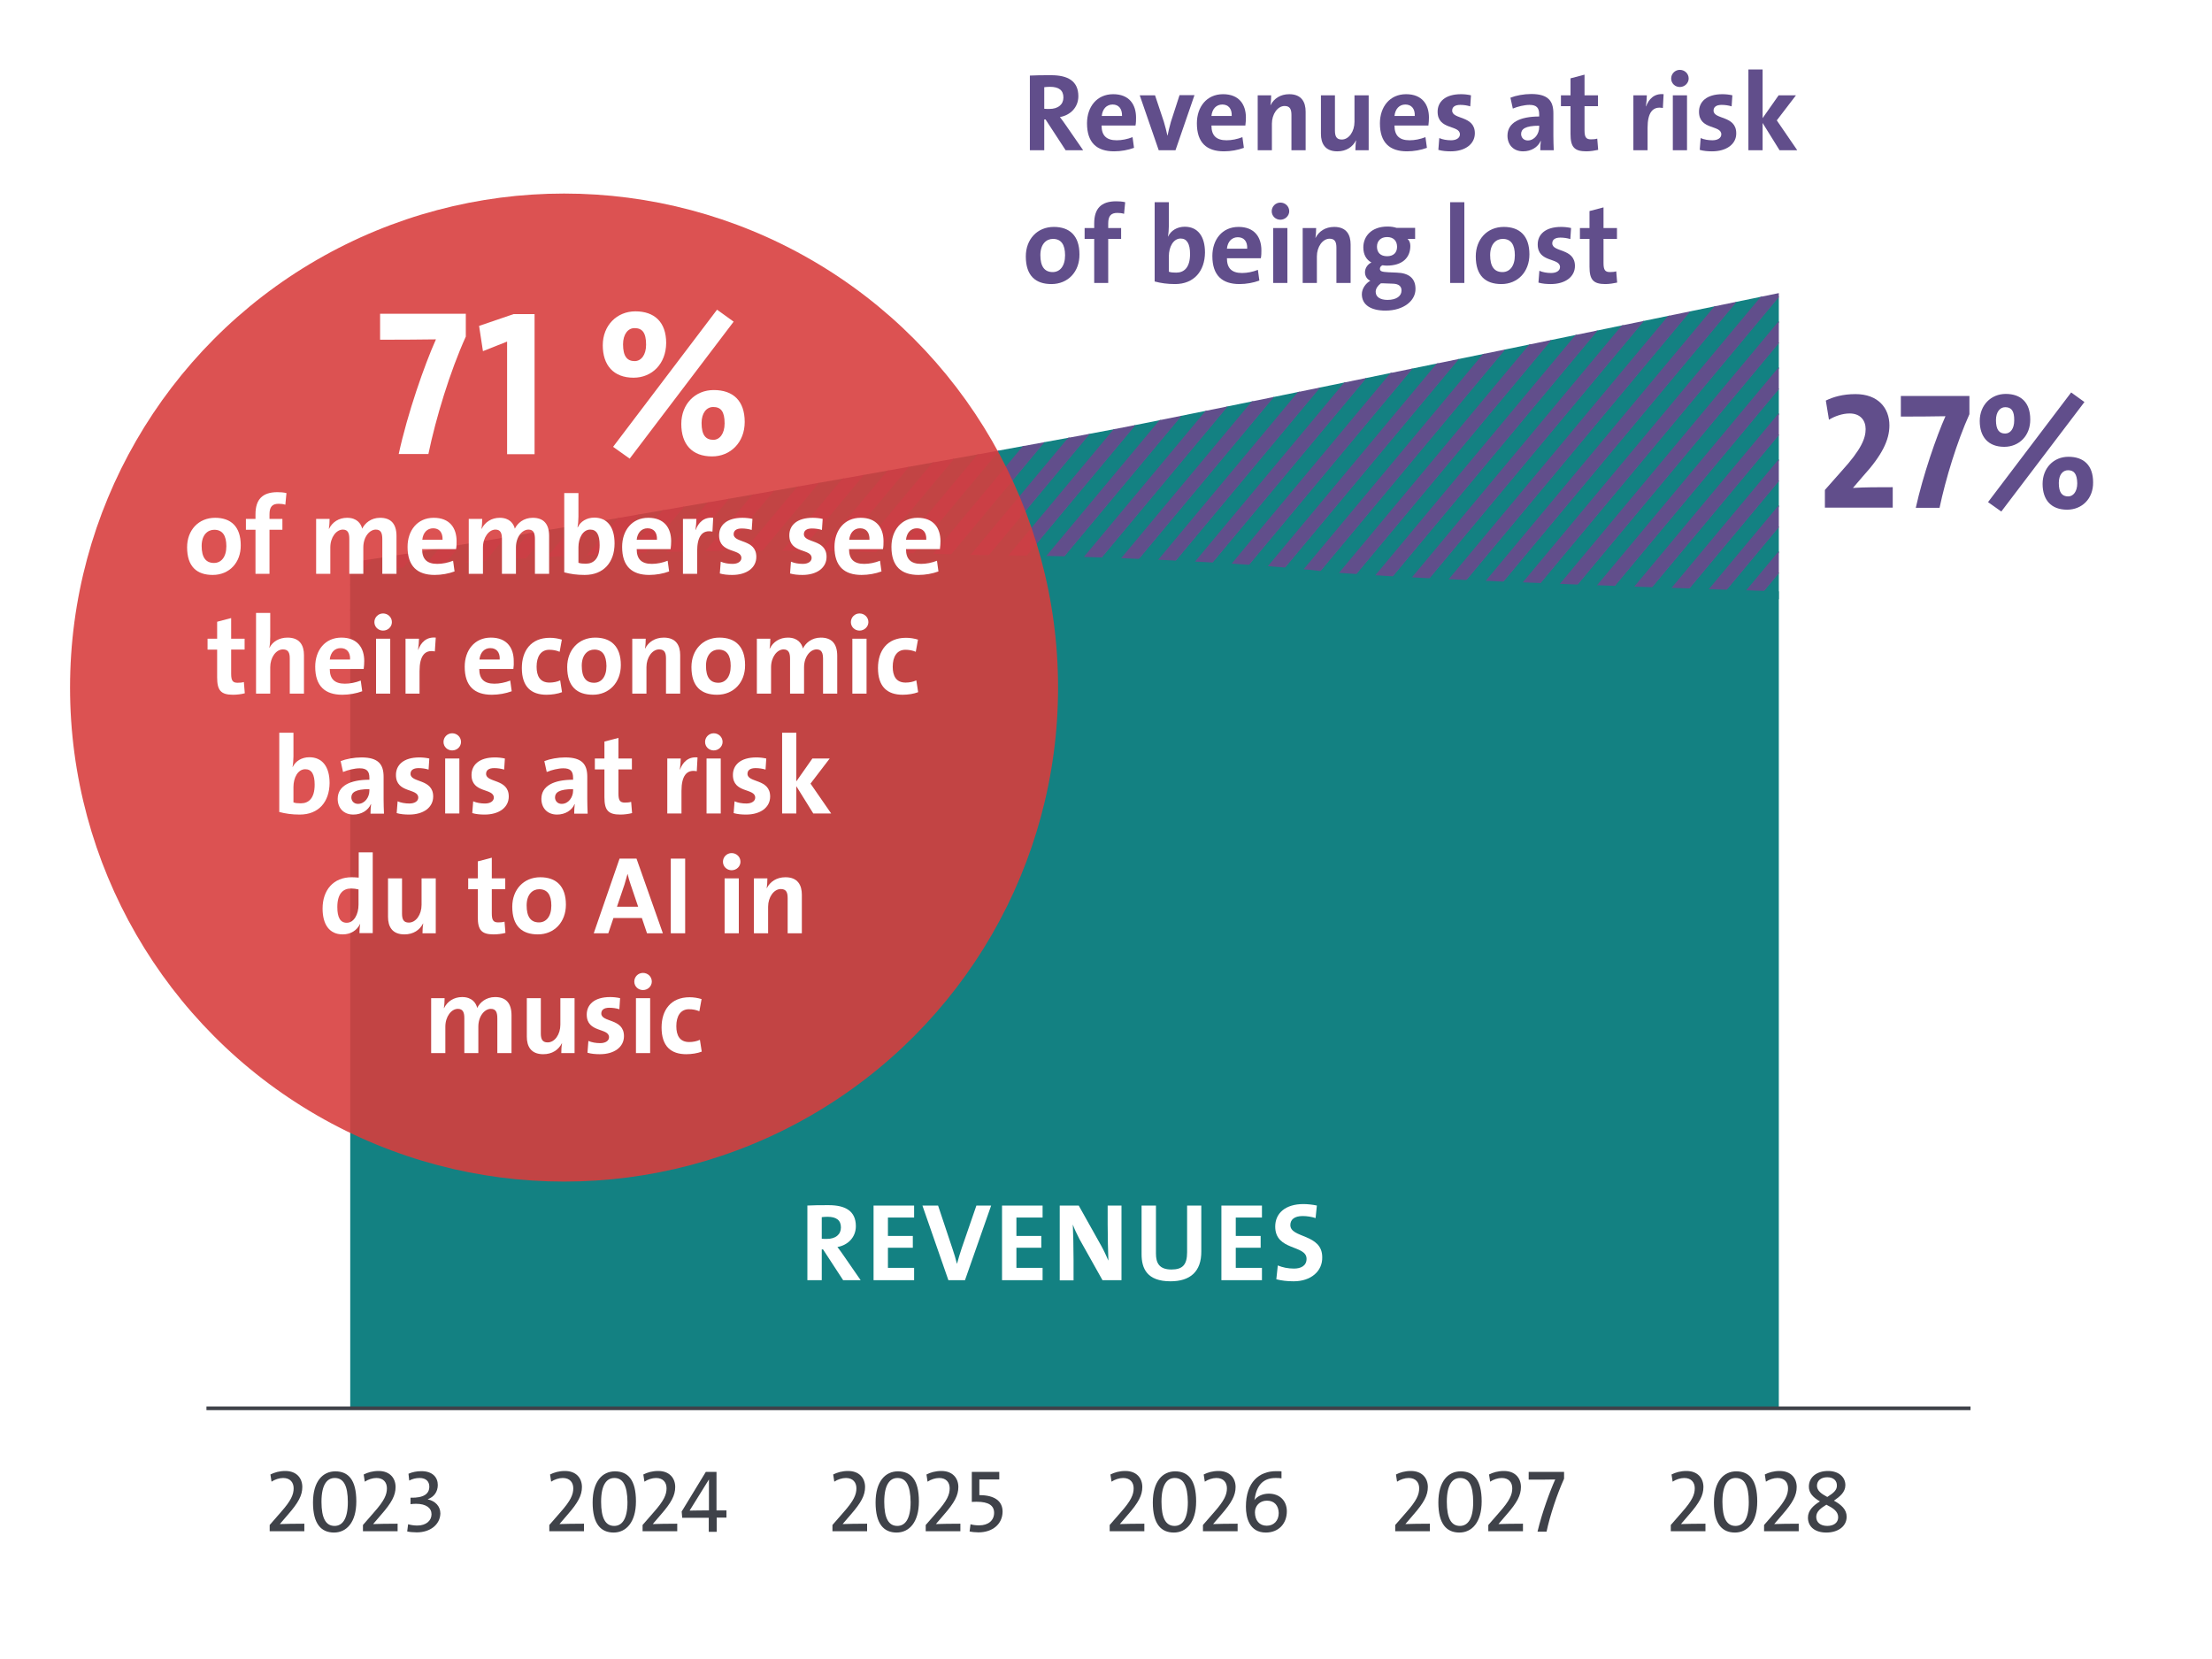
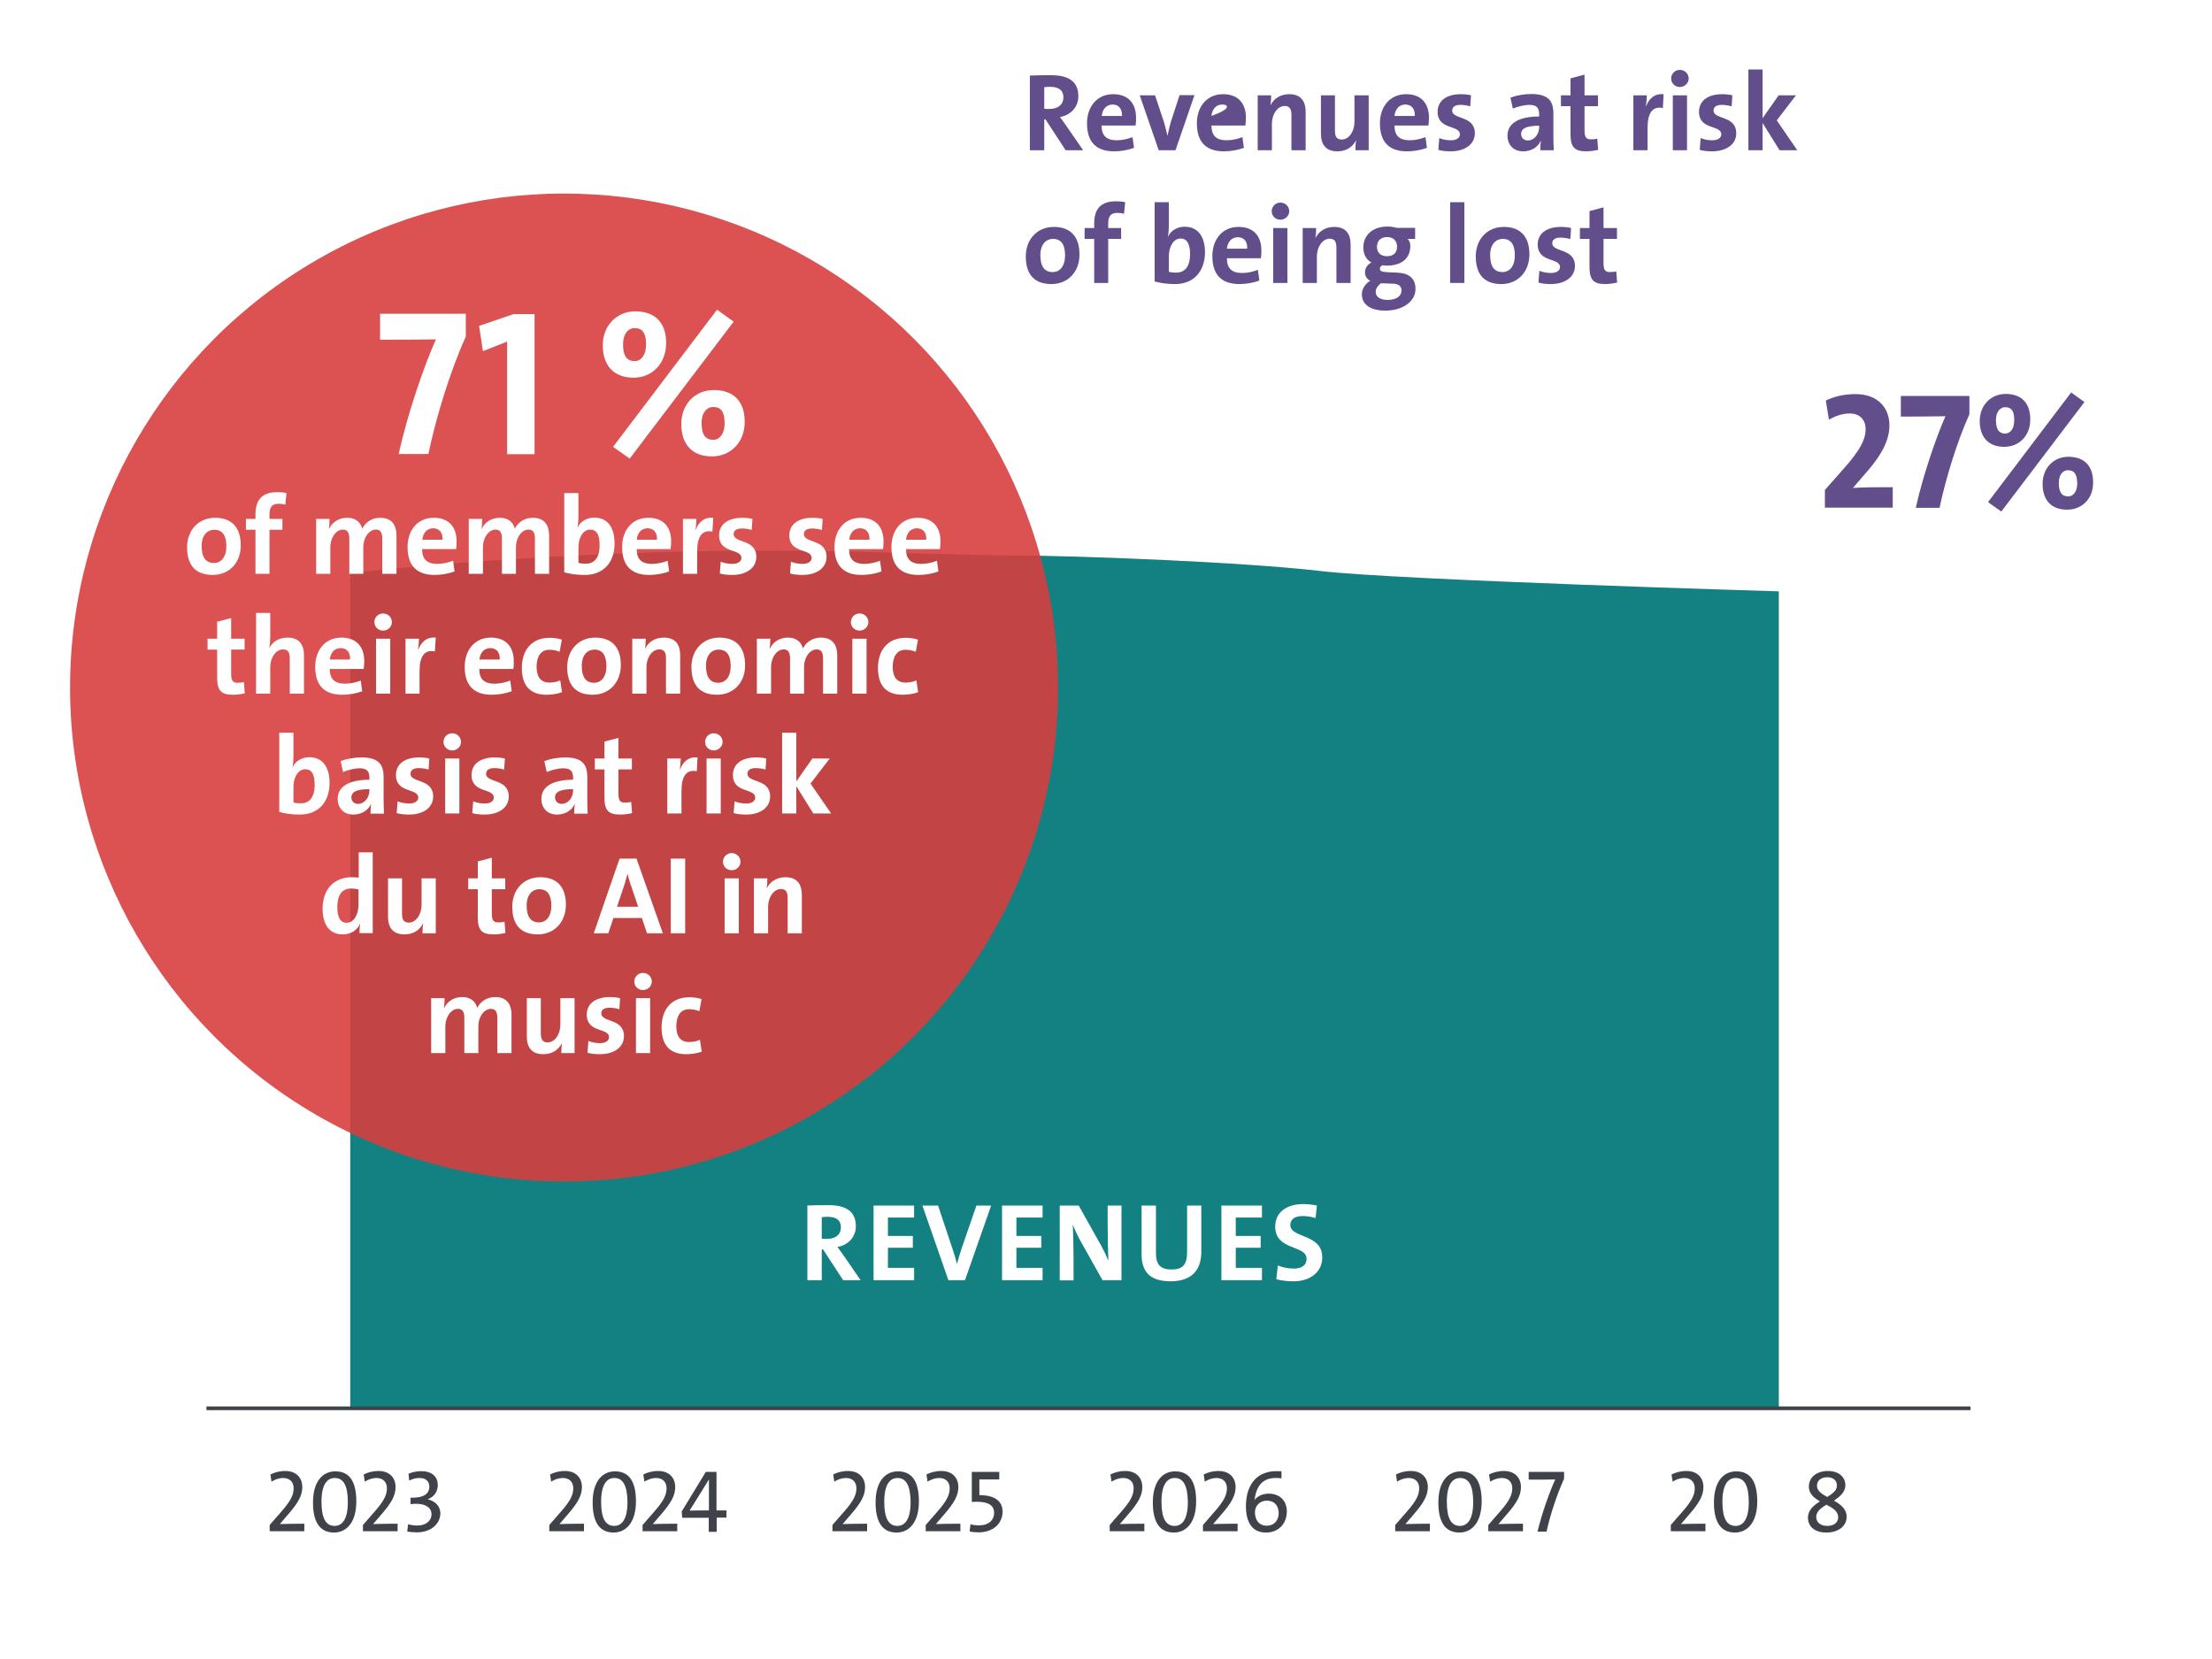
<svg xmlns="http://www.w3.org/2000/svg" xmlns:xlink="http://www.w3.org/1999/xlink" version="1.1" x="0px" y="0px" viewBox="0 0 1200 900" style="enable-background:new 0 0 1200 900;" xml:space="preserve">
  <style type="text/css">
	.st0{fill:#FFFFFF;}
	.st1{fill:#3F4249;}
	.st2{clip-path:url(#SVGID_00000078766193590633450030000009753981318413911689_);}
	.st3{fill:none;stroke:#138182;stroke-width:9.242;stroke-miterlimit:10;}
	.st4{fill:none;stroke:#614E8B;stroke-width:7.701;stroke-miterlimit:10;}
	.st5{fill:#614E8B;}
	.st6{fill:#06B3FF;}
	.st7{stroke:#000000;stroke-width:0.404;stroke-miterlimit:10;}
	.st8{fill:#808080;stroke:#000000;stroke-width:0.5;stroke-miterlimit:10;}
	.st9{fill:#DFDFDF;stroke:#000000;stroke-width:0.5;stroke-miterlimit:10;}
	.st10{stroke:#000000;stroke-width:0.5;stroke-miterlimit:10;}
	.st11{fill:#FFCB05;}
	.st12{fill:#D73D3D;}
	.st13{fill:#138182;}
	.st14{fill:none;stroke:#3F4249;stroke-width:2;stroke-miterlimit:10;}
	.st15{opacity:0.89;fill:#D73D3D;}
	.st16{fill:#D8DBE1;}
	.st17{fill:none;stroke:#FFCB05;stroke-width:10.315;stroke-miterlimit:10;}
	.st18{opacity:0.2;}
</style>
  <g id="Ebene_3">
    <rect x="-25" y="-18.8" class="st0" width="1250" height="937.5" />
  </g>
  <g id="Screenshots">
</g>
  <g id="Kommentare">
    <g>
      <path class="st1" d="M146.3,830.9v-3.6l6.1-7c5.5-6.2,6.9-9.5,6.9-12.9c0-3.1-1.8-5.6-5.7-5.6c-2.1,0-4.5,0.8-6.3,2l-0.6-3.9    c2.2-1.1,4.8-1.9,8.1-1.9c6,0,9.2,3.8,9.2,8.7c0,4.5-2.1,8.5-7.9,15.1l-4.3,5v0c2.9-0.1,7.9-0.2,13.3-0.2v4.1H146.3z" />
      <path class="st1" d="M181.2,831.4c-6.9,0-11.4-4.6-11.4-16.3c0-11.6,5.4-16.9,12.1-16.9c7,0,11.4,4.5,11.4,16.3    C193.3,826,187.9,831.4,181.2,831.4z M181.6,801.8c-4.1,0-7.2,3.5-7.2,12.9c0,9,2.4,13.1,7.1,13.1c4.1,0,7.2-3.5,7.2-12.9    C188.7,805.8,186.3,801.8,181.6,801.8z" />
      <path class="st1" d="M196.9,830.9v-3.6l6.1-7c5.5-6.2,6.9-9.5,6.9-12.9c0-3.1-1.8-5.6-5.7-5.6c-2.1,0-4.5,0.8-6.3,2l-0.6-3.9    c2.2-1.1,4.8-1.9,8.1-1.9c6,0,9.2,3.8,9.2,8.7c0,4.5-2.1,8.5-7.9,15.1l-4.3,5v0c2.9-0.1,7.9-0.2,13.3-0.2v4.1H196.9z" />
      <path class="st1" d="M226.1,831.3c-2,0-4-0.2-5.2-0.5l0.5-3.9c1.3,0.4,3.2,0.7,5,0.7c4.8,0,7.7-2.7,7.7-6.1c0-3.4-2.9-5.7-8.4-5.7    c-1.1,0-2.1,0.1-3,0.2v-3.5c7.3,0.2,10.2-2.2,10.2-6c0-2.9-1.9-4.7-5.3-4.7c-2,0-3.9,0.5-5.6,1.4l-0.4-3.7c2-0.9,4.5-1.4,7-1.4    c6.1,0,8.9,3.4,8.9,7.5c0,3.7-2.1,6.5-5.4,7.7l0,0.1c4,0.9,6.8,3.7,6.8,7.7C238.7,827.1,233.4,831.3,226.1,831.3z" />
    </g>
    <g>
      <path class="st1" d="M298,830.9v-3.6l6.1-7c5.5-6.2,6.9-9.5,6.9-12.9c0-3.1-1.8-5.6-5.7-5.6c-2.1,0-4.5,0.8-6.3,2l-0.6-3.9    c2.2-1.1,4.8-1.9,8.1-1.9c6,0,9.2,3.8,9.2,8.7c0,4.5-2.1,8.5-7.9,15.1l-4.3,5v0c2.9-0.1,7.9-0.2,13.3-0.2v4.1H298z" />
      <path class="st1" d="M332.9,831.4c-6.9,0-11.4-4.6-11.4-16.3c0-11.6,5.4-16.9,12.1-16.9c7,0,11.4,4.5,11.4,16.3    C345,826,339.5,831.4,332.9,831.4z M333.3,801.8c-4.1,0-7.2,3.5-7.2,12.9c0,9,2.4,13.1,7.1,13.1c4.1,0,7.2-3.5,7.2-12.9    C340.3,805.8,337.9,801.8,333.3,801.8z" />
      <path class="st1" d="M348.6,830.9v-3.6l6.1-7c5.5-6.2,6.9-9.5,6.9-12.9c0-3.1-1.8-5.6-5.7-5.6c-2.1,0-4.5,0.8-6.3,2l-0.6-3.9    c2.2-1.1,4.8-1.9,8.1-1.9c6,0,9.2,3.8,9.2,8.7c0,4.5-2.1,8.5-7.9,15.1l-4.3,5v0c2.9-0.1,7.9-0.2,13.3-0.2v4.1H348.6z" />
      <path class="st1" d="M388.8,823.4v7.6h-4.3v-7.6h-14.4l-0.3-3.4l13.1-21.5h5.8v20.9h5.4v3.9H388.8z M384.6,802.6L384.6,802.6    l-10.5,16.9c2.8-0.1,8.6-0.1,10.5-0.1V802.6z" />
    </g>
    <g>
      <path class="st1" d="M451.6,830.9v-3.6l6.1-7c5.5-6.2,6.9-9.5,6.9-12.9c0-3.1-1.8-5.6-5.7-5.6c-2.1,0-4.5,0.8-6.3,2l-0.6-3.9    c2.2-1.1,4.8-1.9,8.1-1.9c6,0,9.2,3.8,9.2,8.7c0,4.5-2.1,8.5-7.9,15.1l-4.3,5v0c2.9-0.1,7.9-0.2,13.3-0.2v4.1H451.6z" />
      <path class="st1" d="M486.4,831.4c-6.9,0-11.4-4.6-11.4-16.3c0-11.6,5.4-16.9,12.1-16.9c7,0,11.4,4.5,11.4,16.3    C498.5,826,493.1,831.4,486.4,831.4z M486.9,801.8c-4.1,0-7.2,3.5-7.2,12.9c0,9,2.4,13.1,7.1,13.1c4.1,0,7.2-3.5,7.2-12.9    C493.9,805.8,491.5,801.8,486.9,801.8z" />
      <path class="st1" d="M502.2,830.9v-3.6l6.1-7c5.5-6.2,6.9-9.5,6.9-12.9c0-3.1-1.8-5.6-5.7-5.6c-2.1,0-4.5,0.8-6.3,2l-0.6-3.9    c2.2-1.1,4.8-1.9,8.1-1.9c6,0,9.2,3.8,9.2,8.7c0,4.5-2.1,8.5-7.9,15.1l-4.3,5v0c2.9-0.1,7.9-0.2,13.3-0.2v4.1H502.2z" />
      <path class="st1" d="M530.8,831.3c-1.7,0-3.6-0.2-4.8-0.5l0.5-3.9c1.2,0.4,3,0.6,4.7,0.6c5,0,8.1-2.7,8.1-6.8c0-3.9-2.9-6-9.4-6    c-0.8,0-1.9,0-2.7,0.1v-16.3h14.9v4.1h-10.8v8.5c8.5,0,12.6,3.4,12.6,9C543.8,826.9,538.4,831.3,530.8,831.3z" />
    </g>
    <g>
      <path class="st1" d="M602,830.9v-3.6l6.1-7c5.5-6.2,6.9-9.5,6.9-12.9c0-3.1-1.8-5.6-5.7-5.6c-2.1,0-4.5,0.8-6.3,2l-0.6-3.9    c2.2-1.1,4.8-1.9,8.1-1.9c6,0,9.2,3.8,9.2,8.7c0,4.5-2.1,8.5-7.9,15.1l-4.3,5v0c2.9-0.1,7.9-0.2,13.3-0.2v4.1H602z" />
      <path class="st1" d="M636.8,831.4c-6.9,0-11.4-4.6-11.4-16.3c0-11.6,5.4-16.9,12.1-16.9c7,0,11.4,4.5,11.4,16.3    C648.9,826,643.5,831.4,636.8,831.4z M637.3,801.8c-4.1,0-7.2,3.5-7.2,12.9c0,9,2.4,13.1,7.1,13.1c4.1,0,7.2-3.5,7.2-12.9    C644.3,805.8,641.9,801.8,637.3,801.8z" />
      <path class="st1" d="M652.6,830.9v-3.6l6.1-7c5.5-6.2,6.9-9.5,6.9-12.9c0-3.1-1.8-5.6-5.7-5.6c-2.1,0-4.5,0.8-6.3,2l-0.6-3.9    c2.2-1.1,4.8-1.9,8.1-1.9c6,0,9.2,3.8,9.2,8.7c0,4.5-2.1,8.5-7.9,15.1l-4.3,5v0c2.9-0.1,7.9-0.2,13.3-0.2v4.1H652.6z" />
      <path class="st1" d="M686.7,831.4c-8.9,0-10.8-8.1-10.8-14c0-13.5,7.3-19.3,16.4-19.3c1.2,0,2.3,0,2.9,0.1v3.8    c-1-0.2-2.1-0.2-3.2-0.2c-6,0-9.8,3.2-11.1,10c-0.1,0.8-0.3,1.6-0.4,2l0,0c1.4-1.9,4.2-3.5,7.8-3.5c6,0,9.8,3.9,9.8,9.6    C698.1,826.6,693.6,831.4,686.7,831.4z M687.3,814.1c-4,0-6.5,2.9-6.5,6.3c0,4.4,2.4,7.3,6.4,7.3c3.8,0,6.5-2.7,6.5-6.9    C693.6,816.8,691.4,814.1,687.3,814.1z" />
    </g>
    <g>
      <path class="st1" d="M756.9,830.9v-3.6l6.1-7c5.5-6.2,6.9-9.5,6.9-12.9c0-3.1-1.8-5.6-5.7-5.6c-2.1,0-4.5,0.8-6.3,2l-0.6-3.9    c2.2-1.1,4.8-1.9,8.1-1.9c6,0,9.2,3.8,9.2,8.7c0,4.5-2.1,8.5-7.9,15.1l-4.3,5v0c2.9-0.1,7.9-0.2,13.3-0.2v4.1H756.9z" />
      <path class="st1" d="M791.7,831.4c-6.9,0-11.4-4.6-11.4-16.3c0-11.6,5.4-16.9,12.1-16.9c7,0,11.4,4.5,11.4,16.3    C803.8,826,798.4,831.4,791.7,831.4z M792.1,801.8c-4.1,0-7.2,3.5-7.2,12.9c0,9,2.4,13.1,7.1,13.1c4.1,0,7.2-3.5,7.2-12.9    C799.2,805.8,796.8,801.8,792.1,801.8z" />
      <path class="st1" d="M807.4,830.9v-3.6l6.1-7c5.5-6.2,6.9-9.5,6.9-12.9c0-3.1-1.8-5.6-5.7-5.6c-2.1,0-4.5,0.8-6.3,2l-0.6-3.9    c2.2-1.1,4.8-1.9,8.1-1.9c6,0,9.2,3.8,9.2,8.7c0,4.5-2.1,8.5-7.9,15.1l-4.3,5v0c2.9-0.1,7.9-0.2,13.3-0.2v4.1H807.4z" />
      <path class="st1" d="M839,830.9h-4.9c2.4-10.2,6.8-22.1,9.6-28.3c-1.5,0.1-11.6,0.1-14.4,0.1v-4.2h19.2v3.7    C844.7,810.6,840.9,822,839,830.9z" />
    </g>
    <g>
      <path class="st1" d="M906.4,830.9v-3.6l6.1-7c5.5-6.2,6.9-9.5,6.9-12.9c0-3.1-1.8-5.6-5.7-5.6c-2.1,0-4.5,0.8-6.3,2l-0.6-3.9    c2.2-1.1,4.8-1.9,8.1-1.9c6,0,9.2,3.8,9.2,8.7c0,4.5-2.1,8.5-7.9,15.1l-4.3,5v0c2.9-0.1,7.9-0.2,13.3-0.2v4.1H906.4z" />
      <path class="st1" d="M941.2,831.4c-6.9,0-11.4-4.6-11.4-16.3c0-11.6,5.4-16.9,12.1-16.9c7,0,11.4,4.5,11.4,16.3    C953.3,826,947.9,831.4,941.2,831.4z M941.6,801.8c-4.1,0-7.2,3.5-7.2,12.9c0,9,2.4,13.1,7.1,13.1c4.1,0,7.2-3.5,7.2-12.9    C948.7,805.8,946.3,801.8,941.6,801.8z" />
-       <path class="st1" d="M957,830.9v-3.6l6.1-7c5.5-6.2,6.9-9.5,6.9-12.9c0-3.1-1.8-5.6-5.7-5.6c-2.1,0-4.5,0.8-6.3,2l-0.6-3.9    c2.2-1.1,4.8-1.9,8.1-1.9c6,0,9.2,3.8,9.2,8.7c0,4.5-2.1,8.5-7.9,15.1l-4.3,5v0c2.9-0.1,7.9-0.2,13.3-0.2v4.1H957z" />
      <path class="st1" d="M990.8,831.4c-6.5,0-10-3.4-10-8.1c0-4,3.1-6.7,6.5-8.8c-3.8-2.2-6-4.6-6-8c0-5.1,4.2-8.5,10.4-8.5    c5.8,0,9.4,3.3,9.4,7.7c0,3.8-3,6.2-6.2,8.4c4,2.2,6.9,4.8,6.9,8.7C1001.8,828.2,996.9,831.4,990.8,831.4z M990.8,816.3    c-2.9,1.8-5.5,3.6-5.5,6.6c0,3,2.3,4.9,6,4.9c3.3,0,5.9-1.6,5.9-4.7C997.2,819.8,994.2,818,990.8,816.3z M991.3,801.4    c-3.5,0-5.6,1.9-5.6,4.6c0,2.6,2.2,4.3,5.6,6.1c3.7-2.3,5.2-3.9,5.2-6.1C996.6,803.5,994.9,801.4,991.3,801.4z" />
    </g>
    <g>
      <defs>
-         <path id="SVGID_1_" d="M190,305v56.7h775V159c0,0-278,57.4-345.1,70.8C552.9,243.3,237.6,298.9,190,305z" />
-       </defs>
+         </defs>
      <clipPath id="SVGID_00000044891354919350176100000015422376617616090504_">
        <use xlink:href="#SVGID_1_" style="overflow:visible;" />
      </clipPath>
      <g style="clip-path:url(#SVGID_00000044891354919350176100000015422376617616090504_);">
        <line class="st3" x1="389" y1="85.4" x2="92.1" y2="441.7" />
        <line class="st3" x1="409.8" y1="85.4" x2="112.9" y2="441.7" />
        <line class="st3" x1="430.6" y1="85.4" x2="133.7" y2="441.7" />
        <line class="st3" x1="451.4" y1="85.4" x2="154.5" y2="441.7" />
        <line class="st3" x1="472.2" y1="85.4" x2="175.3" y2="441.7" />
        <line class="st3" x1="493" y1="85.4" x2="196.1" y2="441.7" />
        <line class="st3" x1="513.8" y1="85.4" x2="216.9" y2="441.7" />
        <line class="st3" x1="534.6" y1="85.4" x2="237.7" y2="441.7" />
        <line class="st3" x1="555.4" y1="85.4" x2="258.5" y2="441.7" />
        <line class="st3" x1="576.2" y1="85.4" x2="279.3" y2="441.7" />
        <line class="st3" x1="597" y1="85.4" x2="300.1" y2="441.7" />
        <line class="st3" x1="617.8" y1="85.4" x2="320.9" y2="441.7" />
        <line class="st3" x1="638.6" y1="85.4" x2="341.7" y2="441.7" />
        <line class="st3" x1="659.4" y1="85.4" x2="362.5" y2="441.7" />
        <line class="st3" x1="680.2" y1="85.4" x2="383.3" y2="441.7" />
        <line class="st3" x1="701" y1="85.4" x2="404.1" y2="441.7" />
        <line class="st3" x1="721.8" y1="85.4" x2="424.9" y2="441.7" />
        <line class="st3" x1="742.6" y1="85.4" x2="445.7" y2="441.7" />
        <line class="st3" x1="763.4" y1="85.4" x2="466.5" y2="441.7" />
        <line class="st3" x1="784.2" y1="85.4" x2="487.3" y2="441.7" />
        <line class="st3" x1="805" y1="85.4" x2="508.1" y2="441.7" />
        <line class="st3" x1="825.8" y1="85.4" x2="528.9" y2="441.7" />
        <line class="st3" x1="846.6" y1="85.4" x2="549.7" y2="441.7" />
        <line class="st3" x1="867.4" y1="85.4" x2="570.5" y2="441.7" />
        <line class="st3" x1="888.2" y1="85.4" x2="591.3" y2="441.7" />
        <line class="st3" x1="909" y1="85.4" x2="612.1" y2="441.7" />
        <line class="st3" x1="929.8" y1="85.4" x2="632.9" y2="441.7" />
        <line class="st3" x1="950.6" y1="85.4" x2="653.7" y2="441.7" />
        <line class="st3" x1="971.4" y1="85.4" x2="674.5" y2="441.7" />
        <line class="st3" x1="992.2" y1="85.4" x2="695.3" y2="441.7" />
        <line class="st3" x1="1013" y1="85.4" x2="716.1" y2="441.7" />
        <line class="st3" x1="1033.8" y1="85.4" x2="736.9" y2="441.7" />
        <line class="st3" x1="1054.6" y1="85.4" x2="757.7" y2="441.7" />
        <line class="st3" x1="1075.4" y1="85.4" x2="778.5" y2="441.7" />
        <line class="st3" x1="1096.2" y1="85.4" x2="799.3" y2="441.7" />
        <line class="st3" x1="1117" y1="85.4" x2="820.1" y2="441.7" />
        <line class="st3" x1="1137.8" y1="85.4" x2="840.9" y2="441.7" />
        <line class="st3" x1="1158.6" y1="85.4" x2="861.7" y2="441.7" />
      </g>
      <g style="clip-path:url(#SVGID_00000044891354919350176100000015422376617616090504_);">
        <line class="st4" x1="378.4" y1="85.4" x2="81.5" y2="441.7" />
        <line class="st4" x1="399.2" y1="85.4" x2="102.3" y2="441.7" />
        <line class="st4" x1="420" y1="85.4" x2="123.1" y2="441.7" />
        <line class="st4" x1="440.8" y1="85.4" x2="143.9" y2="441.7" />
        <line class="st4" x1="461.6" y1="85.4" x2="164.7" y2="441.7" />
        <line class="st4" x1="482.4" y1="85.4" x2="185.5" y2="441.7" />
        <line class="st4" x1="503.2" y1="85.4" x2="206.3" y2="441.7" />
        <line class="st4" x1="524" y1="85.4" x2="227.1" y2="441.7" />
        <line class="st4" x1="544.8" y1="85.4" x2="247.9" y2="441.7" />
        <line class="st4" x1="565.6" y1="85.4" x2="268.7" y2="441.7" />
        <line class="st4" x1="586.4" y1="85.4" x2="289.5" y2="441.7" />
        <line class="st4" x1="607.2" y1="85.4" x2="310.3" y2="441.7" />
        <line class="st4" x1="628" y1="85.4" x2="331.1" y2="441.7" />
        <line class="st4" x1="648.8" y1="85.4" x2="351.9" y2="441.7" />
        <line class="st4" x1="669.6" y1="85.4" x2="372.7" y2="441.7" />
        <line class="st4" x1="690.4" y1="85.4" x2="393.5" y2="441.7" />
        <line class="st4" x1="711.2" y1="85.4" x2="414.3" y2="441.7" />
        <line class="st4" x1="732" y1="85.4" x2="435.1" y2="441.7" />
        <line class="st4" x1="752.8" y1="85.4" x2="455.9" y2="441.7" />
        <line class="st4" x1="773.6" y1="85.4" x2="476.7" y2="441.7" />
        <line class="st4" x1="794.4" y1="85.4" x2="497.5" y2="441.7" />
        <line class="st4" x1="815.2" y1="85.4" x2="518.3" y2="441.7" />
        <line class="st4" x1="836" y1="85.4" x2="539.1" y2="441.7" />
        <line class="st4" x1="856.8" y1="85.4" x2="559.9" y2="441.7" />
        <line class="st4" x1="877.6" y1="85.4" x2="580.7" y2="441.7" />
        <line class="st4" x1="898.4" y1="85.4" x2="601.5" y2="441.7" />
        <line class="st4" x1="919.2" y1="85.4" x2="622.3" y2="441.7" />
        <line class="st4" x1="940" y1="85.4" x2="643.1" y2="441.7" />
        <line class="st4" x1="960.8" y1="85.4" x2="663.9" y2="441.7" />
        <line class="st4" x1="981.6" y1="85.4" x2="684.7" y2="441.7" />
        <line class="st4" x1="1002.4" y1="85.4" x2="705.5" y2="441.7" />
        <line class="st4" x1="1023.2" y1="85.4" x2="726.3" y2="441.7" />
        <line class="st4" x1="1044" y1="85.4" x2="747.1" y2="441.7" />
        <line class="st4" x1="1064.8" y1="85.4" x2="767.9" y2="441.7" />
        <line class="st4" x1="1085.6" y1="85.4" x2="788.7" y2="441.7" />
        <line class="st4" x1="1106.4" y1="85.4" x2="809.5" y2="441.7" />
        <line class="st4" x1="1127.2" y1="85.4" x2="830.3" y2="441.7" />
        <line class="st4" x1="1148" y1="85.4" x2="851.1" y2="441.7" />
      </g>
    </g>
    <g>
      <path class="st5" d="M578.1,81.5l-10.9-16.7h-0.7v16.7h-7.8V41c3.2-0.2,7-0.2,11.6-0.2c8.9,0,14.7,3.1,14.7,11.4    c0,6-4.3,10.3-10,11.3c1.1,1.5,2.3,3,3.2,4.4l9.4,13.6H578.1z M569.6,47.1c-1.1,0-2.3,0.1-3.1,0.2V59c0.5,0.1,1.6,0.1,2.8,0.1    c4.7,0,7.6-2.4,7.6-6.2C576.9,49,574.5,47.1,569.6,47.1z" />
      <path class="st5" d="M616,68.1h-18.4c0,5.3,2.5,8,8.2,8c2.8,0,5.8-0.6,8.6-1.7l0.8,5.8c-3.2,1.2-7.1,1.9-10.8,1.9    c-9.4,0-14.7-4.7-14.7-15.2c0-8.9,5.3-15.8,14.2-15.8c8.7,0,12.4,5.6,12.4,12.7C616.3,64.9,616.3,66.7,616,68.1z M603.6,56.7    c-3.2,0-5.5,2.3-5.9,6.2h11C608.8,58.9,606.8,56.7,603.6,56.7z" />
      <path class="st5" d="M637.7,81.5h-9.1l-10.3-29.8h8.3l4.8,14.4c0.8,2.8,1.4,5,1.9,7.4h0.1c0.5-2.3,1-4.6,1.8-7.4l4.7-14.5h8.1    L637.7,81.5z" />
-       <path class="st5" d="M675.6,68.1h-18.4c0,5.3,2.5,8,8.2,8c2.8,0,5.8-0.6,8.6-1.7l0.8,5.8c-3.2,1.2-7.1,1.9-10.8,1.9    c-9.4,0-14.7-4.7-14.7-15.2c0-8.9,5.3-15.8,14.2-15.8c8.7,0,12.4,5.6,12.4,12.7C675.9,64.9,675.8,66.7,675.6,68.1z M663.1,56.7    c-3.2,0-5.5,2.3-5.9,6.2h11C668.4,58.9,666.3,56.7,663.1,56.7z" />
+       <path class="st5" d="M675.6,68.1h-18.4c0,5.3,2.5,8,8.2,8c2.8,0,5.8-0.6,8.6-1.7l0.8,5.8c-3.2,1.2-7.1,1.9-10.8,1.9    c-9.4,0-14.7-4.7-14.7-15.2c0-8.9,5.3-15.8,14.2-15.8c8.7,0,12.4,5.6,12.4,12.7C675.9,64.9,675.8,66.7,675.6,68.1z M663.1,56.7    c-3.2,0-5.5,2.3-5.9,6.2C668.4,58.9,666.3,56.7,663.1,56.7z" />
      <path class="st5" d="M700.6,81.5V62.4c0-3.1-0.8-4.9-3.7-4.9c-3.8,0-6.9,4.4-6.9,9.6v14.4h-7.7V51.7h7.3c0,1.4-0.1,3.8-0.4,5.3    h0.1c1.8-3.5,5.3-5.9,10.1-5.9c6.7,0,8.9,4.3,8.9,9.5v20.9H700.6z" />
      <path class="st5" d="M735.3,81.5c0-1.4,0.1-3.8,0.4-5.3h-0.1c-1.8,3.5-5.2,5.9-10.1,5.9c-6.7,0-8.9-4.3-8.9-9.5V51.7h7.6v19.1    c0,3.1,0.8,4.9,3.7,4.9c3.9,0,6.9-4.4,6.9-9.6V51.7h7.7v29.8H735.3z" />
      <path class="st5" d="M774.9,68.1h-18.4c0,5.3,2.5,8,8.2,8c2.8,0,5.8-0.6,8.6-1.7l0.8,5.8c-3.2,1.2-7.1,1.9-10.8,1.9    c-9.4,0-14.7-4.7-14.7-15.2c0-8.9,5.3-15.8,14.2-15.8c8.7,0,12.4,5.6,12.4,12.7C775.2,64.9,775.1,66.7,774.9,68.1z M762.4,56.7    c-3.2,0-5.5,2.3-5.9,6.2h11C767.7,58.9,765.6,56.7,762.4,56.7z" />
      <path class="st5" d="M787,82.1c-2.3,0-4.7-0.2-6.7-0.8l0.5-6.4c1.8,0.8,4.1,1.2,6.4,1.2c2.9,0,4.8-1.3,4.8-3.2    c0-5.3-12.1-2.2-12.1-12.3c0-5.3,4-9.5,12.7-9.5c1.7,0,3.7,0.2,5.4,0.6l-0.4,6c-1.6-0.5-3.5-0.8-5.4-0.8c-3,0-4.4,1.2-4.4,3.1    c0,5,12.3,2.5,12.3,12.3C800.1,78.1,794.9,82.1,787,82.1z" />
      <path class="st5" d="M835.6,81.5c0-1.7,0.1-3.5,0.3-5l-0.1-0.1c-1.4,3.4-5.1,5.7-9.5,5.7c-5.4,0-8.5-3.7-8.5-8.5    c0-7.1,6.8-10.4,17.2-10.4v-1.1c0-3.6-1.4-5.2-5.3-5.2c-2.7,0-6.4,0.9-9,2l-1.3-5.9c3-1.2,7.3-2,11.3-2c9.2,0,12,3.8,12,10.5v12.3    c0,2.4,0.1,5.2,0.2,7.7H835.6z M835,68.2c-7.7,0-9.8,1.9-9.8,4.5c0,1.9,1.4,3.5,3.6,3.5c3.7,0,6.2-3.6,6.2-7.2V68.2z" />
      <path class="st5" d="M860.6,82.1c-6.6,0-8.6-2.4-8.6-9.4V57.6h-5.2v-5.9h5.2v-9.2l7.6-2v11.2h7.3v5.9h-7.3v13.1    c0,3.8,0.9,4.9,3.5,4.9c1.3,0,2.4-0.1,3.4-0.4l0.5,6.1C865.2,81.7,862.7,82.1,860.6,82.1z" />
      <path class="st5" d="M902.1,58.6c-5.5-1.1-8.3,2.5-8.3,10.7v12.2h-7.7V51.7h7.3c0,1.5-0.2,3.9-0.5,6h0.1c1.4-3.8,4.3-7.1,9.5-6.6    L902.1,58.6z" />
      <path class="st5" d="M911.3,47.2c-2.6,0-4.7-2-4.7-4.6s2.1-4.7,4.7-4.7s4.8,2,4.8,4.7C916.1,45.1,913.9,47.2,911.3,47.2z     M907.5,81.5V51.7h7.7v29.8H907.5z" />
      <path class="st5" d="M928.8,82.1c-2.3,0-4.7-0.2-6.7-0.8l0.5-6.4c1.8,0.8,4.1,1.2,6.4,1.2c2.9,0,4.8-1.3,4.8-3.2    c0-5.3-12.1-2.2-12.1-12.3c0-5.3,4-9.5,12.7-9.5c1.7,0,3.7,0.2,5.4,0.6l-0.4,6c-1.6-0.5-3.5-0.8-5.4-0.8c-3,0-4.4,1.2-4.4,3.1    c0,5,12.3,2.5,12.3,12.3C942,78.1,936.7,82.1,928.8,82.1z" />
      <path class="st5" d="M965.4,81.5l-9.2-14.8v14.8h-7.7V37.7h7.7v26.4l8.7-12.4h9.4l-10.4,13.6L975,81.5H965.4z" />
      <path class="st5" d="M570.4,154.1c-8.5,0-13.9-4.4-13.9-15c0-9.3,6.2-16,15.2-16c8.5,0,13.9,4.7,13.9,14.9    C585.7,147.4,579.4,154.1,570.4,154.1z M571.2,129.6c-3.4,0-6.8,2.6-6.8,8.8c0,6.1,2.2,9.2,6.7,9.2c3.8,0,6.7-3.1,6.7-9.1    C577.8,132.7,575.7,129.6,571.2,129.6z" />
      <path class="st5" d="M609.8,116c-1.2-0.4-2.6-0.5-3.7-0.5c-3.4,0-4.9,1.7-4.9,5.7v2.5h7v5.9h-7v23.9h-7.6v-23.9h-5.2v-5.9h5.2    v-2.5c0-8,3.7-12,11.9-12c1.6,0,3.3,0.1,4.9,0.5L609.8,116z" />
      <path class="st5" d="M637.5,154.1c-4.3,0-7.7-0.5-11.1-1.4v-43h7.7v12.8c0,1.8-0.2,4.3-0.5,5.8h0.1c1.5-3.2,4.9-5.3,9-5.3    c7.1,0,11,5.2,11,14C653.6,147.1,647.7,154.1,637.5,154.1z M640.5,129.4c-4,0-6.4,4.6-6.4,9.6v8.4c1.1,0.4,2.3,0.5,4,0.5    c4.3,0,7.5-2.8,7.5-10.1C645.6,132.3,643.9,129.4,640.5,129.4z" />
      <path class="st5" d="M684,140.1h-18.4c0,5.3,2.5,8,8.2,8c2.8,0,5.8-0.6,8.6-1.7l0.8,5.8c-3.2,1.2-7.1,1.9-10.8,1.9    c-9.4,0-14.7-4.7-14.7-15.2c0-8.9,5.3-15.8,14.2-15.8c8.7,0,12.4,5.6,12.4,12.7C684.3,136.9,684.3,138.7,684,140.1z M671.5,128.7    c-3.2,0-5.5,2.3-5.9,6.2h11C676.8,130.9,674.8,128.7,671.5,128.7z" />
      <path class="st5" d="M694.6,119.2c-2.6,0-4.7-2-4.7-4.6s2.1-4.7,4.7-4.7s4.8,2,4.8,4.7C699.4,117.1,697.2,119.2,694.6,119.2z     M690.7,153.5v-29.8h7.7v29.8H690.7z" />
      <path class="st5" d="M725,153.5v-19.1c0-3.1-0.8-4.9-3.7-4.9c-3.8,0-6.9,4.4-6.9,9.6v14.4h-7.7v-29.8h7.3c0,1.4-0.1,3.8-0.4,5.3    h0.1c1.8-3.5,5.3-5.9,10.1-5.9c6.7,0,8.9,4.3,8.9,9.5v20.9H725z" />
      <path class="st5" d="M751.6,168.5c-7.9,0-12.8-3.1-12.8-8.9c0-3.1,2.2-6,4.6-7.3c-1.8-0.8-2.9-2.5-2.9-4.6c0-2.3,1.5-4.4,3.5-5.3    c-2.8-1.5-4.4-4.3-4.4-8.2c0-6,4.4-11.3,13.1-11.3c1.9,0,3.2,0.2,4.9,0.7h10.1v6h-4.1c1,0.9,1.5,2.2,1.5,3.8    c0,6.4-4.3,10.7-12.8,10.7c-0.8,0-1.5-0.1-2.3-0.2c-1,0.4-1.4,1.2-1.4,1.9c0,1.4,1.1,1.7,4.6,1.9l4.6,0.2c6.4,0.2,10.1,3,10.1,8.8    C768,163.1,761.5,168.5,751.6,168.5z M755.7,153.9l-5.2-0.2c-0.4,0-1,0-1.4,0c-1.7,1.3-2.8,2.9-2.8,4.6c0,2.8,2.5,4.4,6.4,4.4    c5,0,7.6-2.2,7.6-5C760.4,155.5,759,154,755.7,153.9z M752.5,128.6c-3.5,0-5.5,2.2-5.5,5.2c0,3.2,1.9,5.2,5.5,5.2    c3.4,0,5.4-1.9,5.4-5.1C757.9,130.7,756,128.6,752.5,128.6z" />
      <path class="st5" d="M786.7,153.5v-43.8h7.7v43.8H786.7z" />
      <path class="st5" d="M814.5,154.1c-8.5,0-13.9-4.4-13.9-15c0-9.3,6.2-16,15.2-16c8.5,0,13.9,4.7,13.9,14.9    C829.7,147.4,823.4,154.1,814.5,154.1z M815.2,129.6c-3.4,0-6.8,2.6-6.8,8.8c0,6.1,2.2,9.2,6.7,9.2c3.8,0,6.7-3.1,6.7-9.1    C821.8,132.7,819.7,129.6,815.2,129.6z" />
      <path class="st5" d="M841.3,154.1c-2.3,0-4.7-0.2-6.7-0.8l0.5-6.4c1.8,0.8,4.1,1.2,6.4,1.2c2.9,0,4.8-1.3,4.8-3.2    c0-5.3-12.1-2.2-12.1-12.3c0-5.3,4-9.5,12.7-9.5c1.7,0,3.7,0.2,5.4,0.6l-0.4,6c-1.6-0.5-3.5-0.8-5.4-0.8c-3,0-4.4,1.2-4.4,3.1    c0,5,12.3,2.5,12.3,12.3C854.4,150.1,849.2,154.1,841.3,154.1z" />
      <path class="st5" d="M870.9,154.1c-6.6,0-8.6-2.4-8.6-9.4v-15.1h-5.2v-5.9h5.2v-9.2l7.6-2v11.2h7.3v5.9h-7.3v13.1    c0,3.8,0.9,4.9,3.5,4.9c1.3,0,2.4-0.1,3.4-0.4l0.5,6.1C875.5,153.7,873,154.1,870.9,154.1z" />
    </g>
    <path class="st13" d="M190,311v452.6h775V320.8c0,0-206.6-6.1-248.4-11c-41.8-4.9-133.1-8.5-170-8.5s-110.8-4.9-205-1.2   C247.3,303.7,190,311,190,311z" />
    <line class="st14" x1="112" y1="764" x2="1069" y2="764" />
    <g>
      <path class="st0" d="M457.4,694.5l-10.9-16.7h-0.7v16.7H438V654c3.2-0.2,7-0.2,11.6-0.2c8.9,0,14.7,3.1,14.7,11.4    c0,6-4.3,10.3-10,11.3c1.1,1.5,2.3,3,3.2,4.4l9.4,13.6H457.4z M448.9,660.1c-1.1,0-2.3,0.1-3.1,0.2V672c0.5,0.1,1.6,0.1,2.8,0.1    c4.7,0,7.6-2.4,7.6-6.2C456.2,662,453.8,660.1,448.9,660.1z" />
      <path class="st0" d="M473.9,694.5V654h22v6.5h-14.2v10h13.5v6.4h-13.5v10.9h14.2v6.7H473.9z" />
      <path class="st0" d="M523.5,694.5h-9L500.4,654h8.5l7.9,23.7c0.8,2.3,1.7,5.3,2.3,7.8h0.1c0.7-2.6,1.6-5.6,2.5-8.3l8-23.2h8    L523.5,694.5z" />
      <path class="st0" d="M543.6,694.5V654h22v6.5h-14.2v10h13.5v6.4h-13.5v10.9h14.2v6.7H543.6z" />
      <path class="st0" d="M598.1,694.5l-12.5-22.3c-1.5-2.9-2.7-5.4-3.6-7.9c0.2,3.5,0.4,13.4,0.4,19.3v11h-7.5V654h10.3l12.2,21.8    c1.4,2.5,2.8,5.5,3.9,8.1c-0.2-4.1-0.4-14-0.4-19.7V654h7.5v40.5H598.1z" />
      <path class="st0" d="M635,695.1c-12.8,0-15.7-7-15.7-14.7V654h7.8v26c0,5.1,1.7,8.7,8.4,8.7c6,0,8.5-2.5,8.5-9.4V654h7.7v24.8    C651.8,689.9,645.6,695.1,635,695.1z" />
      <path class="st0" d="M662.6,694.5V654h22v6.5h-14.2v10h13.5v6.4h-13.5v10.9h14.2v6.7H662.6z" />
      <path class="st0" d="M701.8,695.1c-3.6,0-6.7-0.4-9.4-1.1l0.8-7.5c2.6,1.1,5.6,1.7,8.8,1.7c3.7,0,6.8-1.5,6.8-5.3    c0-7.7-17-4.2-17-17.5c0-7.2,5.5-12.2,15.3-12.2c2.2,0,5,0.3,7.3,0.8l-0.7,6.8c-2.2-0.7-4.6-1.1-7-1.1c-4.6,0-6.7,2-6.7,4.9    c0,7.2,17.3,4.6,17.3,17.4C717.5,689.6,711.2,695.1,701.8,695.1z" />
    </g>
    <circle class="st15" cx="306" cy="373" r="268" />
    <g>
      <path class="st0" d="M232.4,246.3h-16.1c4.8-22.1,14-48.4,20.2-62.2c-4.3,0.1-21.3,0.2-30.3,0.2v-14.1h46.5v12.4    C244.1,201.6,236.5,226.6,232.4,246.3z" />
      <path class="st0" d="M275.1,246.3v-61l-13.1,5.2l-2.1-13.7l18.7-6.4H290v76H275.1z" />
      <path class="st0" d="M343.7,204.9c-10.9,0-16.7-6.8-16.7-17.6s7.7-18.4,17.7-18.4c10.2,0,16.7,5.7,16.7,17.2    C361.3,197.4,353.7,204.9,343.7,204.9z M341.6,248.8l-9-6.4L389,168l9,6.5L341.6,248.8z M344.2,178c-3.5,0-6.2,3.3-6.2,8.8    c0,6.6,2.3,9.1,6.3,9.1c3.5,0,6.2-3.3,6.2-8.9C350.5,180.4,348.4,178,344.2,178z M386.3,247.6c-10.9,0-16.7-6.6-16.7-17.6    c0-10.8,7.5-18.4,17.6-18.4c10.4,0,16.8,5.7,16.8,17.3C404,240.1,396.2,247.6,386.3,247.6z M386.9,220.8c-3.6,0-6.3,3.2-6.3,8.7    c0,6.6,2.3,9.1,6.4,9.1c3.4,0,6.1-3.3,6.1-8.9C393.1,223.1,391,220.8,386.9,220.8z" />
      <path class="st0" d="M115.4,311.9c-8.5,0-13.9-4.4-13.9-15c0-9.3,6.2-16,15.2-16c8.5,0,13.9,4.7,13.9,14.9    C130.7,305.2,124.4,311.9,115.4,311.9z M116.2,287.4c-3.4,0-6.8,2.6-6.8,8.8c0,6.1,2.2,9.2,6.7,9.2c3.8,0,6.7-3.1,6.7-9.1    C122.8,290.5,120.7,287.4,116.2,287.4z" />
      <path class="st0" d="M154.8,273.8c-1.2-0.4-2.6-0.5-3.7-0.5c-3.4,0-4.9,1.7-4.9,5.7v2.5h7v5.9h-7v23.9h-7.6v-23.9h-5.2v-5.9h5.2    v-2.5c0-8,3.7-12,11.9-12c1.6,0,3.3,0.1,4.9,0.5L154.8,273.8z" />
      <path class="st0" d="M207.4,311.3v-18.8c0-3.2-0.7-5.2-3.5-5.2c-3.4,0-6.8,3.9-6.8,9.7v14.3h-7.6v-18.9c0-2.9-0.6-5.1-3.5-5.1    c-3.5,0-6.8,4.1-6.8,9.7v14.3h-7.7v-29.8h7.3c0,1.4-0.1,3.7-0.4,5.3l0.1,0.1c1.8-3.7,5.4-6,9.8-6c5.3,0,7.5,3.1,8.2,5.9    c1.4-2.9,4.7-5.9,9.7-5.9c5.8,0,8.9,3.2,8.9,9.9v20.5H207.4z" />
      <path class="st0" d="M247.4,297.9H229c0,5.3,2.5,8,8.2,8c2.8,0,5.8-0.6,8.6-1.7l0.8,5.8c-3.2,1.2-7.1,1.9-10.8,1.9    c-9.4,0-14.7-4.7-14.7-15.2c0-8.9,5.3-15.8,14.2-15.8c8.7,0,12.4,5.6,12.4,12.7C247.7,294.7,247.7,296.6,247.4,297.9z M235,286.6    c-3.2,0-5.5,2.3-5.9,6.2h11C240.2,288.7,238.2,286.6,235,286.6z" />
      <path class="st0" d="M290.2,311.3v-18.8c0-3.2-0.7-5.2-3.5-5.2c-3.4,0-6.8,3.9-6.8,9.7v14.3h-7.6v-18.9c0-2.9-0.6-5.1-3.5-5.1    c-3.5,0-6.8,4.1-6.8,9.7v14.3h-7.7v-29.8h7.3c0,1.4-0.1,3.7-0.4,5.3l0.1,0.1c1.8-3.7,5.4-6,9.8-6c5.3,0,7.5,3.1,8.2,5.9    c1.4-2.9,4.7-5.9,9.7-5.9c5.8,0,8.9,3.2,8.9,9.9v20.5H290.2z" />
      <path class="st0" d="M317.2,311.9c-4.3,0-7.7-0.5-11.1-1.4v-43h7.7v12.8c0,1.8-0.2,4.3-0.5,5.8h0.1c1.5-3.2,4.9-5.3,9-5.3    c7.1,0,11,5.2,11,14C333.4,305,327.5,311.9,317.2,311.9z M320.2,287.3c-4,0-6.4,4.6-6.4,9.6v8.4c1.1,0.4,2.3,0.5,4,0.5    c4.3,0,7.5-2.8,7.5-10.1C325.3,290.1,323.7,287.3,320.2,287.3z" />
      <path class="st0" d="M363.8,297.9h-18.4c0,5.3,2.5,8,8.2,8c2.8,0,5.8-0.6,8.6-1.7l0.8,5.8c-3.2,1.2-7.1,1.9-10.8,1.9    c-9.4,0-14.7-4.7-14.7-15.2c0-8.9,5.3-15.8,14.2-15.8c8.7,0,12.4,5.6,12.4,12.7C364.1,294.7,364,296.6,363.8,297.9z M351.3,286.6    c-3.2,0-5.5,2.3-5.9,6.2h11C356.6,288.7,354.5,286.6,351.3,286.6z" />
      <path class="st0" d="M386.5,288.4c-5.5-1.1-8.3,2.5-8.3,10.7v12.2h-7.7v-29.8h7.3c0,1.5-0.2,3.9-0.5,6h0.1    c1.4-3.8,4.3-7.1,9.5-6.6L386.5,288.4z" />
      <path class="st0" d="M397.2,311.9c-2.3,0-4.7-0.2-6.7-0.8l0.5-6.4c1.8,0.8,4.1,1.2,6.4,1.2c2.9,0,4.8-1.3,4.8-3.2    c0-5.3-12.1-2.2-12.1-12.3c0-5.3,4-9.5,12.7-9.5c1.7,0,3.7,0.2,5.4,0.6l-0.4,6c-1.6-0.5-3.5-0.8-5.4-0.8c-3,0-4.4,1.2-4.4,3.1    c0,5,12.3,2.5,12.3,12.3C410.3,308,405.1,311.9,397.2,311.9z" />
      <path class="st0" d="M435.3,311.9c-2.3,0-4.7-0.2-6.7-0.8l0.5-6.4c1.8,0.8,4.1,1.2,6.4,1.2c2.9,0,4.8-1.3,4.8-3.2    c0-5.3-12.1-2.2-12.1-12.3c0-5.3,4-9.5,12.7-9.5c1.7,0,3.7,0.2,5.4,0.6l-0.4,6c-1.6-0.5-3.5-0.8-5.4-0.8c-3,0-4.4,1.2-4.4,3.1    c0,5,12.3,2.5,12.3,12.3C448.4,308,443.2,311.9,435.3,311.9z" />
      <path class="st0" d="M479,297.9h-18.4c0,5.3,2.5,8,8.2,8c2.8,0,5.8-0.6,8.6-1.7l0.8,5.8c-3.2,1.2-7.1,1.9-10.8,1.9    c-9.4,0-14.7-4.7-14.7-15.2c0-8.9,5.3-15.8,14.2-15.8c8.7,0,12.4,5.6,12.4,12.7C479.3,294.7,479.3,296.6,479,297.9z M466.6,286.6    c-3.2,0-5.5,2.3-5.9,6.2h11C471.8,288.7,469.8,286.6,466.6,286.6z" />
      <path class="st0" d="M509.9,297.9h-18.4c0,5.3,2.5,8,8.2,8c2.8,0,5.8-0.6,8.6-1.7l0.8,5.8c-3.2,1.2-7.1,1.9-10.8,1.9    c-9.4,0-14.7-4.7-14.7-15.2c0-8.9,5.3-15.8,14.2-15.8c8.7,0,12.4,5.6,12.4,12.7C510.2,294.7,510.1,296.6,509.9,297.9z     M497.4,286.6c-3.2,0-5.5,2.3-5.9,6.2h11C502.7,288.7,500.6,286.6,497.4,286.6z" />
      <path class="st0" d="M126.4,376.9c-6.6,0-8.6-2.4-8.6-9.4v-15.1h-5.2v-5.9h5.2v-9.2l7.6-2v11.2h7.3v5.9h-7.3v13.1    c0,3.8,0.9,4.9,3.5,4.9c1.3,0,2.4-0.1,3.4-0.4l0.5,6.1C131,376.6,128.5,376.9,126.4,376.9z" />
      <path class="st0" d="M157.2,376.3v-19.1c0-3.1-0.8-4.9-3.7-4.9c-3.8,0-6.9,4.4-6.9,9.7v14.3h-7.7v-43.8h7.7v12.8    c0,1.8-0.1,4.3-0.5,6.1h0.1c1.7-3.3,5.2-5.5,9.8-5.5c6.7,0,8.9,4.3,8.9,9.5v20.9H157.2z" />
      <path class="st0" d="M197.3,362.9h-18.4c0,5.3,2.5,8,8.2,8c2.8,0,5.8-0.6,8.6-1.7l0.8,5.8c-3.2,1.2-7.1,1.9-10.8,1.9    c-9.4,0-14.7-4.7-14.7-15.2c0-8.9,5.3-15.8,14.2-15.8c8.7,0,12.4,5.6,12.4,12.7C197.6,359.7,197.5,361.6,197.3,362.9z     M184.8,351.6c-3.2,0-5.5,2.3-5.9,6.2h11C190.1,353.7,188,351.6,184.8,351.6z" />
      <path class="st0" d="M207.8,342.1c-2.6,0-4.7-2-4.7-4.6s2.1-4.7,4.7-4.7c2.6,0,4.8,2,4.8,4.7C212.6,340,210.5,342.1,207.8,342.1z     M204,376.3v-29.8h7.7v29.8H204z" />
      <path class="st0" d="M235.9,353.4c-5.5-1.1-8.3,2.5-8.3,10.7v12.2H220v-29.8h7.3c0,1.5-0.2,3.9-0.5,6h0.1c1.4-3.8,4.3-7.1,9.5-6.6    L235.9,353.4z" />
      <path class="st0" d="M278.5,362.9H260c0,5.3,2.5,8,8.2,8c2.8,0,5.8-0.6,8.6-1.7l0.8,5.8c-3.2,1.2-7.1,1.9-10.8,1.9    c-9.4,0-14.7-4.7-14.7-15.2c0-8.9,5.3-15.8,14.2-15.8c8.7,0,12.4,5.6,12.4,12.7C278.8,359.7,278.7,361.6,278.5,362.9z M266,351.6    c-3.2,0-5.5,2.3-5.9,6.2h11C271.3,353.7,269.2,351.6,266,351.6z" />
      <path class="st0" d="M296.5,376.9c-8.3,0-13.4-4.3-13.4-14.5c0-9.3,4.9-16.4,15.2-16.4c2.3,0,4.6,0.4,6.5,1l-1.2,6.6    c-1.6-0.7-3.6-1.1-5.6-1.1c-4.6,0-6.9,3.7-6.9,9.2c0,5.1,1.9,8.6,7,8.6c2,0,4.1-0.4,5.8-1.2l1,6.4    C302.6,376.4,299.4,376.9,296.5,376.9z" />
      <path class="st0" d="M321.6,376.9c-8.5,0-13.9-4.4-13.9-15c0-9.3,6.2-16,15.2-16c8.5,0,13.9,4.7,13.9,14.9    C336.8,370.2,330.5,376.9,321.6,376.9z M322.4,352.4c-3.4,0-6.8,2.6-6.8,8.8c0,6.1,2.2,9.2,6.7,9.2c3.8,0,6.7-3.1,6.7-9.1    C328.9,355.5,326.9,352.4,322.4,352.4z" />
      <path class="st0" d="M361.3,376.3v-19.1c0-3.1-0.8-4.9-3.7-4.9c-3.8,0-6.9,4.4-6.9,9.6v14.4H343v-29.8h7.3c0,1.4-0.1,3.8-0.4,5.3    h0.1c1.8-3.5,5.3-5.9,10.1-5.9c6.7,0,8.9,4.3,8.9,9.5v20.9H361.3z" />
      <path class="st0" d="M389,376.9c-8.5,0-13.9-4.4-13.9-15c0-9.3,6.2-16,15.2-16c8.5,0,13.9,4.7,13.9,14.9    C404.3,370.2,398,376.9,389,376.9z M389.8,352.4c-3.4,0-6.8,2.6-6.8,8.8c0,6.1,2.2,9.2,6.7,9.2c3.8,0,6.7-3.1,6.7-9.1    C396.4,355.5,394.3,352.4,389.8,352.4z" />
      <path class="st0" d="M446.5,376.3v-18.8c0-3.2-0.7-5.2-3.5-5.2c-3.4,0-6.8,3.9-6.8,9.7v14.3h-7.6v-18.9c0-2.9-0.6-5.1-3.5-5.1    c-3.5,0-6.8,4.1-6.8,9.7v14.3h-7.7v-29.8h7.3c0,1.4-0.1,3.7-0.4,5.3l0.1,0.1c1.8-3.7,5.4-6,9.8-6c5.3,0,7.5,3.1,8.2,5.9    c1.4-2.9,4.7-5.9,9.7-5.9c5.8,0,8.9,3.2,8.9,9.9v20.5H446.5z" />
      <path class="st0" d="M466.3,342.1c-2.6,0-4.7-2-4.7-4.6s2.1-4.7,4.7-4.7c2.6,0,4.8,2,4.8,4.7C471.1,340,468.9,342.1,466.3,342.1z     M462.4,376.3v-29.8h7.7v29.8H462.4z" />
      <path class="st0" d="M489.7,376.9c-8.3,0-13.4-4.3-13.4-14.5c0-9.3,4.9-16.4,15.2-16.4c2.3,0,4.6,0.4,6.5,1l-1.2,6.6    c-1.6-0.7-3.6-1.1-5.6-1.1c-4.6,0-6.9,3.7-6.9,9.2c0,5.1,1.9,8.6,7,8.6c2,0,4.1-0.4,5.8-1.2l1,6.4    C495.8,376.4,492.6,376.9,489.7,376.9z" />
      <path class="st0" d="M162.6,441.9c-4.3,0-7.7-0.5-11.1-1.4v-43h7.7v12.8c0,1.8-0.2,4.3-0.5,5.8h0.1c1.5-3.2,4.9-5.3,9-5.3    c7.1,0,11,5.2,11,14C178.7,435,172.9,441.9,162.6,441.9z M165.6,417.3c-4,0-6.4,4.6-6.4,9.6v8.4c1.1,0.4,2.3,0.5,4,0.5    c4.3,0,7.5-2.8,7.5-10.1C170.7,420.1,169.1,417.3,165.6,417.3z" />
      <path class="st0" d="M201,441.3c0-1.7,0.1-3.5,0.3-5l-0.1-0.1c-1.4,3.4-5.1,5.7-9.5,5.7c-5.4,0-8.5-3.7-8.5-8.5    c0-7.1,6.8-10.4,17.2-10.4V422c0-3.6-1.4-5.2-5.3-5.2c-2.7,0-6.4,0.9-9,2l-1.3-5.9c3-1.2,7.3-2,11.3-2c9.2,0,12,3.8,12,10.5v12.3    c0,2.4,0.1,5.2,0.2,7.7H201z M200.4,428.1c-7.7,0-9.8,1.9-9.8,4.5c0,1.9,1.4,3.5,3.6,3.5c3.7,0,6.2-3.6,6.2-7.2V428.1z" />
      <path class="st0" d="M221.9,441.9c-2.3,0-4.7-0.2-6.7-0.8l0.5-6.4c1.8,0.8,4.1,1.2,6.4,1.2c2.9,0,4.8-1.3,4.8-3.2    c0-5.3-12.1-2.2-12.1-12.3c0-5.3,4-9.5,12.7-9.5c1.7,0,3.7,0.2,5.4,0.6l-0.4,6c-1.6-0.5-3.5-0.8-5.4-0.8c-3,0-4.4,1.2-4.4,3.1    c0,5,12.3,2.5,12.3,12.3C235,438,229.8,441.9,221.9,441.9z" />
      <path class="st0" d="M245.3,407.1c-2.6,0-4.7-2-4.7-4.6s2.1-4.7,4.7-4.7c2.6,0,4.8,2,4.8,4.7C250.1,405,248,407.1,245.3,407.1z     M241.5,441.3v-29.8h7.7v29.8H241.5z" />
      <path class="st0" d="M262.9,441.9c-2.3,0-4.7-0.2-6.7-0.8l0.5-6.4c1.8,0.8,4.1,1.2,6.4,1.2c2.9,0,4.8-1.3,4.8-3.2    c0-5.3-12.1-2.2-12.1-12.3c0-5.3,4-9.5,12.7-9.5c1.7,0,3.7,0.2,5.4,0.6l-0.4,6c-1.6-0.5-3.5-0.8-5.4-0.8c-3,0-4.4,1.2-4.4,3.1    c0,5,12.3,2.5,12.3,12.3C276,438,270.8,441.9,262.9,441.9z" />
      <path class="st0" d="M311.5,441.3c0-1.7,0.1-3.5,0.3-5l-0.1-0.1c-1.4,3.4-5.1,5.7-9.5,5.7c-5.4,0-8.5-3.7-8.5-8.5    c0-7.1,6.8-10.4,17.2-10.4V422c0-3.6-1.4-5.2-5.3-5.2c-2.7,0-6.4,0.9-9,2l-1.3-5.9c3-1.2,7.3-2,11.3-2c9.2,0,12,3.8,12,10.5v12.3    c0,2.4,0.1,5.2,0.2,7.7H311.5z M310.9,428.1c-7.7,0-9.8,1.9-9.8,4.5c0,1.9,1.4,3.5,3.6,3.5c3.7,0,6.2-3.6,6.2-7.2V428.1z" />
      <path class="st0" d="M336.5,441.9c-6.6,0-8.6-2.4-8.6-9.4v-15.1h-5.2v-5.9h5.2v-9.2l7.6-2v11.2h7.3v5.9h-7.3v13.1    c0,3.8,0.9,4.9,3.5,4.9c1.3,0,2.4-0.1,3.4-0.4l0.5,6.1C341,441.6,338.6,441.9,336.5,441.9z" />
      <path class="st0" d="M378,418.4c-5.5-1.1-8.3,2.5-8.3,10.7v12.2H362v-29.8h7.3c0,1.5-0.2,3.9-0.5,6h0.1c1.4-3.8,4.3-7.1,9.5-6.6    L378,418.4z" />
      <path class="st0" d="M387.2,407.1c-2.6,0-4.7-2-4.7-4.6s2.1-4.7,4.7-4.7c2.6,0,4.8,2,4.8,4.7C392,405,389.8,407.1,387.2,407.1z     M383.3,441.3v-29.8h7.7v29.8H383.3z" />
      <path class="st0" d="M404.7,441.9c-2.3,0-4.7-0.2-6.7-0.8l0.5-6.4c1.8,0.8,4.1,1.2,6.4,1.2c2.9,0,4.8-1.3,4.8-3.2    c0-5.3-12.1-2.2-12.1-12.3c0-5.3,4-9.5,12.7-9.5c1.7,0,3.7,0.2,5.4,0.6l-0.4,6c-1.6-0.5-3.5-0.8-5.4-0.8c-3,0-4.4,1.2-4.4,3.1    c0,5,12.3,2.5,12.3,12.3C417.8,438,412.6,441.9,404.7,441.9z" />
      <path class="st0" d="M441.2,441.3l-9.2-14.8v14.8h-7.7v-43.8h7.7v26.4l8.7-12.4h9.4l-10.4,13.6l11.2,16.2H441.2z" />
      <path class="st0" d="M195,506.3c0-1.4,0.1-3.4,0.4-5h-0.1c-1.6,3.3-4.9,5.6-9.4,5.6c-7.3,0-10.9-5.5-10.9-14    c0-10.1,5.9-17,15.8-17c1.3,0,2.5,0.1,3.8,0.2v-13.7h7.6v43.8H195z M194.5,482.5c-1.4-0.3-2.7-0.5-4-0.5c-4.4,0-7.5,2.8-7.5,10.1    c0,5.6,1.6,8.5,5.1,8.5c4,0,6.4-4.7,6.4-9.8V482.5z" />
      <path class="st0" d="M229.2,506.3c0-1.4,0.1-3.8,0.4-5.3h-0.1c-1.8,3.5-5.2,5.9-10.1,5.9c-6.7,0-8.9-4.3-8.9-9.5v-20.9h7.6v19.1    c0,3.1,0.8,4.9,3.7,4.9c3.9,0,6.9-4.4,6.9-9.6v-14.4h7.7v29.8H229.2z" />
      <path class="st0" d="M267.8,506.9c-6.6,0-8.6-2.4-8.6-9.4v-15.1H254v-5.9h5.2v-9.2l7.6-2v11.2h7.3v5.9h-7.3v13.1    c0,3.8,0.9,4.9,3.5,4.9c1.3,0,2.4-0.1,3.4-0.4l0.5,6.1C272.3,506.6,269.9,506.9,267.8,506.9z" />
      <path class="st0" d="M291.8,506.9c-8.5,0-13.9-4.4-13.9-15c0-9.3,6.2-16,15.2-16c8.5,0,13.9,4.7,13.9,14.9    C307,500.2,300.7,506.9,291.8,506.9z M292.5,482.4c-3.4,0-6.8,2.6-6.8,8.8c0,6.1,2.2,9.2,6.7,9.2c3.8,0,6.7-3.1,6.7-9.1    C299.1,485.5,297,482.4,292.5,482.4z" />
      <path class="st0" d="M351,506.3l-2.8-8.3h-15.4l-2.8,8.3h-7.9l14-40.5h9.2l14.3,40.5H351z M342.1,479.8c-0.7-2-1.2-3.8-1.6-5.6    h-0.1c-0.5,1.8-1,3.6-1.6,5.6l-4.1,12.1h11.5L342.1,479.8z" />
      <path class="st0" d="M363.9,506.3v-40.5h7.8v40.5H363.9z" />
      <path class="st0" d="M396.9,472.1c-2.6,0-4.7-2-4.7-4.6s2.1-4.7,4.7-4.7c2.6,0,4.8,2,4.8,4.7C401.7,470,399.6,472.1,396.9,472.1z     M393.1,506.3v-29.8h7.7v29.8H393.1z" />
      <path class="st0" d="M427.3,506.3v-19.1c0-3.1-0.8-4.9-3.7-4.9c-3.8,0-6.9,4.4-6.9,9.6v14.4H409v-29.8h7.3c0,1.4-0.1,3.8-0.4,5.3    h0.1c1.8-3.5,5.3-5.9,10.1-5.9c6.7,0,8.9,4.3,8.9,9.5v20.9H427.3z" />
      <path class="st0" d="M269.8,571.3v-18.8c0-3.2-0.7-5.2-3.5-5.2c-3.4,0-6.8,3.9-6.8,9.7v14.3h-7.6v-18.9c0-2.9-0.6-5.1-3.5-5.1    c-3.5,0-6.8,4.1-6.8,9.7v14.3h-7.7v-29.8h7.3c0,1.4-0.1,3.7-0.4,5.3l0.1,0.1c1.8-3.7,5.4-6,9.8-6c5.3,0,7.5,3.1,8.2,5.9    c1.4-2.9,4.7-5.9,9.7-5.9c5.8,0,8.9,3.2,8.9,9.9v20.5H269.8z" />
      <path class="st0" d="M304.5,571.3c0-1.4,0.1-3.8,0.4-5.3h-0.1c-1.8,3.5-5.2,5.9-10.1,5.9c-6.7,0-8.9-4.3-8.9-9.5v-20.9h7.6v19.1    c0,3.1,0.8,4.9,3.7,4.9c3.9,0,6.9-4.4,6.9-9.6v-14.4h7.7v29.8H304.5z" />
      <path class="st0" d="M325.4,571.9c-2.3,0-4.7-0.2-6.7-0.8l0.5-6.4c1.8,0.8,4.1,1.2,6.4,1.2c2.9,0,4.8-1.3,4.8-3.2    c0-5.3-12.1-2.2-12.1-12.3c0-5.3,4-9.5,12.7-9.5c1.7,0,3.7,0.2,5.4,0.6l-0.4,6c-1.6-0.5-3.5-0.8-5.4-0.8c-3,0-4.4,1.2-4.4,3.1    c0,5,12.3,2.5,12.3,12.3C338.5,568,333.3,571.9,325.4,571.9z" />
      <path class="st0" d="M348.8,537.1c-2.6,0-4.7-2-4.7-4.6s2.1-4.7,4.7-4.7c2.6,0,4.8,2,4.8,4.7C353.6,535,351.5,537.1,348.8,537.1z     M345,571.3v-29.8h7.7v29.8H345z" />
      <path class="st0" d="M372.3,571.9c-8.3,0-13.4-4.3-13.4-14.5c0-9.3,4.9-16.4,15.2-16.4c2.3,0,4.6,0.4,6.5,1l-1.2,6.6    c-1.6-0.7-3.6-1.1-5.6-1.1c-4.6,0-6.9,3.7-6.9,9.2c0,5.1,1.9,8.6,7,8.6c2,0,4.1-0.4,5.8-1.2l1,6.4    C378.4,571.4,375.2,571.9,372.3,571.9z" />
    </g>
    <g>
      <path class="st5" d="M990,275.5v-9.7l9.1-10.3c10.6-11.6,13-17.7,13-22.7c0-4.8-2.9-8.5-8.7-8.5c-3.9,0-8.1,1.5-11.2,3.4    l-1.7-10.4c4.1-2,9.3-3.5,16.1-3.5c12.3,0,18.4,7.6,18.4,17c0,7.9-4,16.2-14.3,27.5l-5.4,6.3v0.1c6.3-0.4,13.3-0.4,21.5-0.4v11.1    H990z" />
      <path class="st5" d="M1052.2,275.5h-12.9c3.9-17.6,11.2-38.7,16.1-49.7c-3.4,0.1-17,0.2-24.2,0.2v-11.2h37.2v9.9    C1061.6,239.8,1055.5,259.8,1052.2,275.5z" />
      <path class="st5" d="M1087.3,242.4c-8.7,0-13.3-5.4-13.3-14s6.1-14.7,14.1-14.7c8.2,0,13.3,4.6,13.3,13.8    C1101.5,236.4,1095.3,242.4,1087.3,242.4z M1085.7,277.5l-7.2-5.1l45.1-59.5l7.2,5.2L1085.7,277.5z M1087.8,220.9    c-2.8,0-5,2.6-5,7c0,5.3,1.8,7.3,5,7.3c2.8,0,4.9-2.6,4.9-7.1C1092.8,222.8,1091.1,220.9,1087.8,220.9z M1121.4,276.5    c-8.7,0-13.3-5.3-13.3-14c0-8.6,6-14.7,14-14.7c8.3,0,13.4,4.6,13.4,13.9C1135.6,270.6,1129.4,276.5,1121.4,276.5z M1121.9,255.1    c-2.9,0-5,2.5-5,6.9c0,5.3,1.8,7.3,5.1,7.3c2.7,0,4.9-2.6,4.9-7.1C1126.8,257,1125.1,255.1,1121.9,255.1z" />
    </g>
  </g>
</svg>